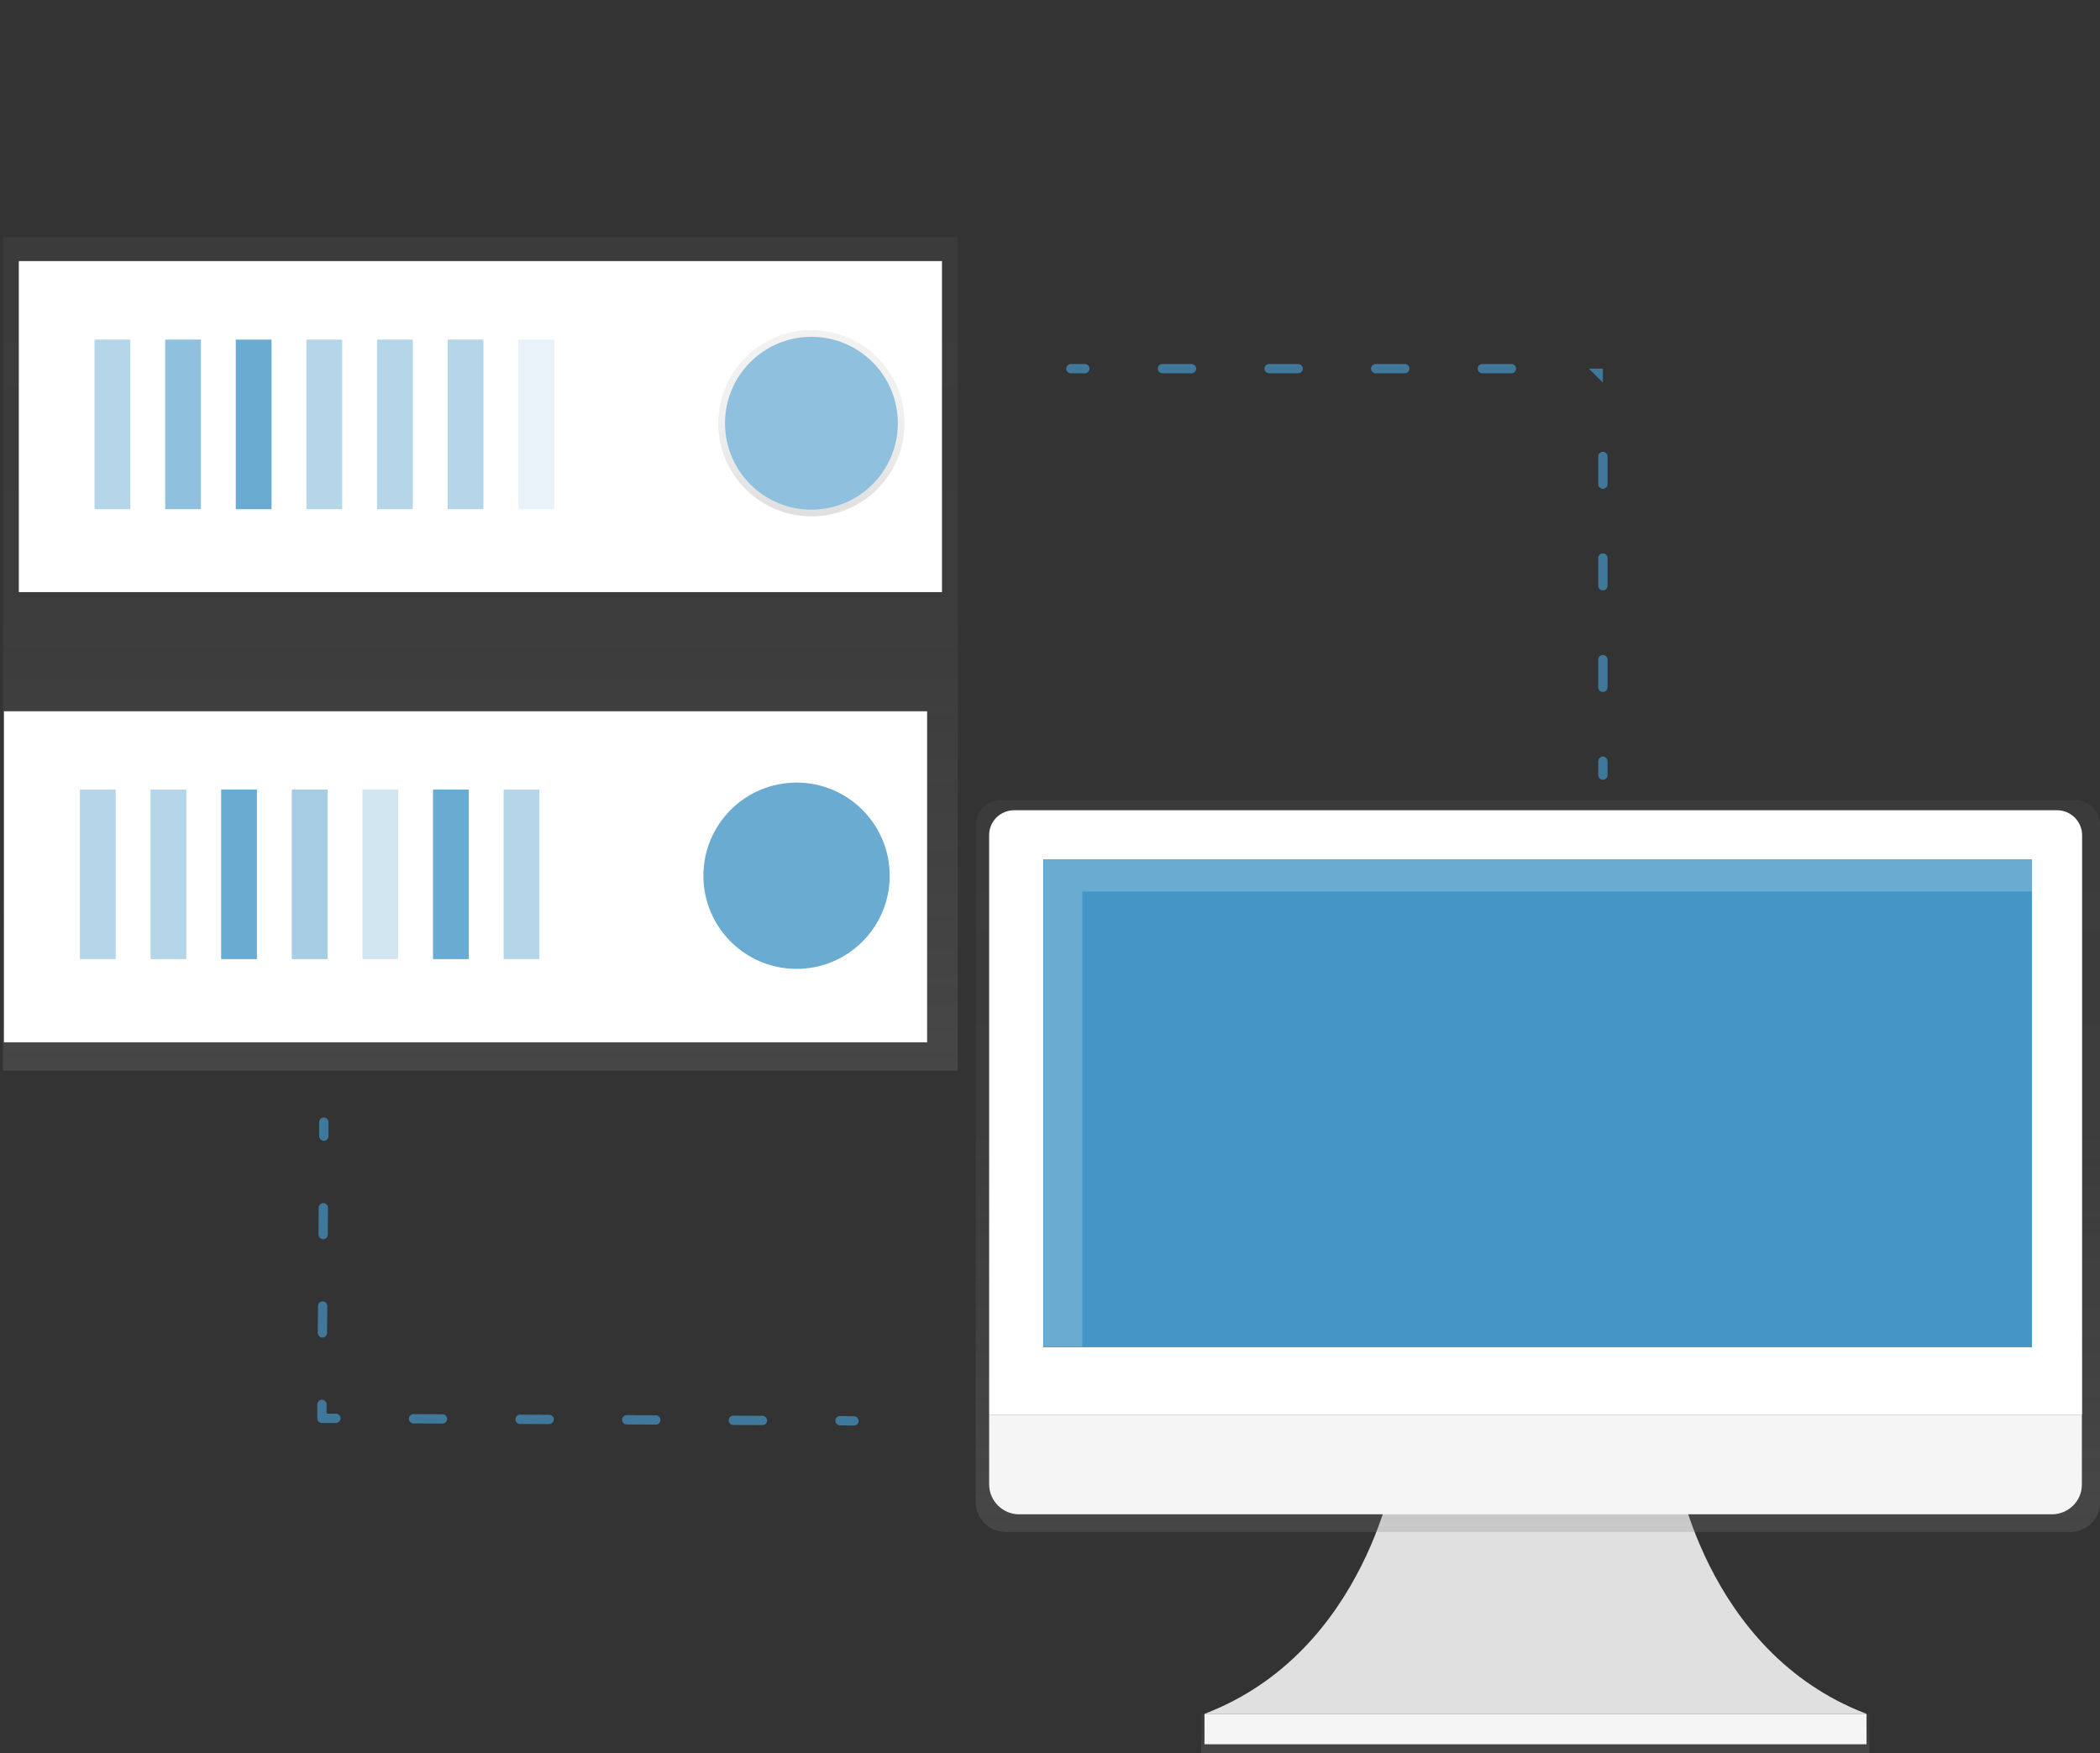
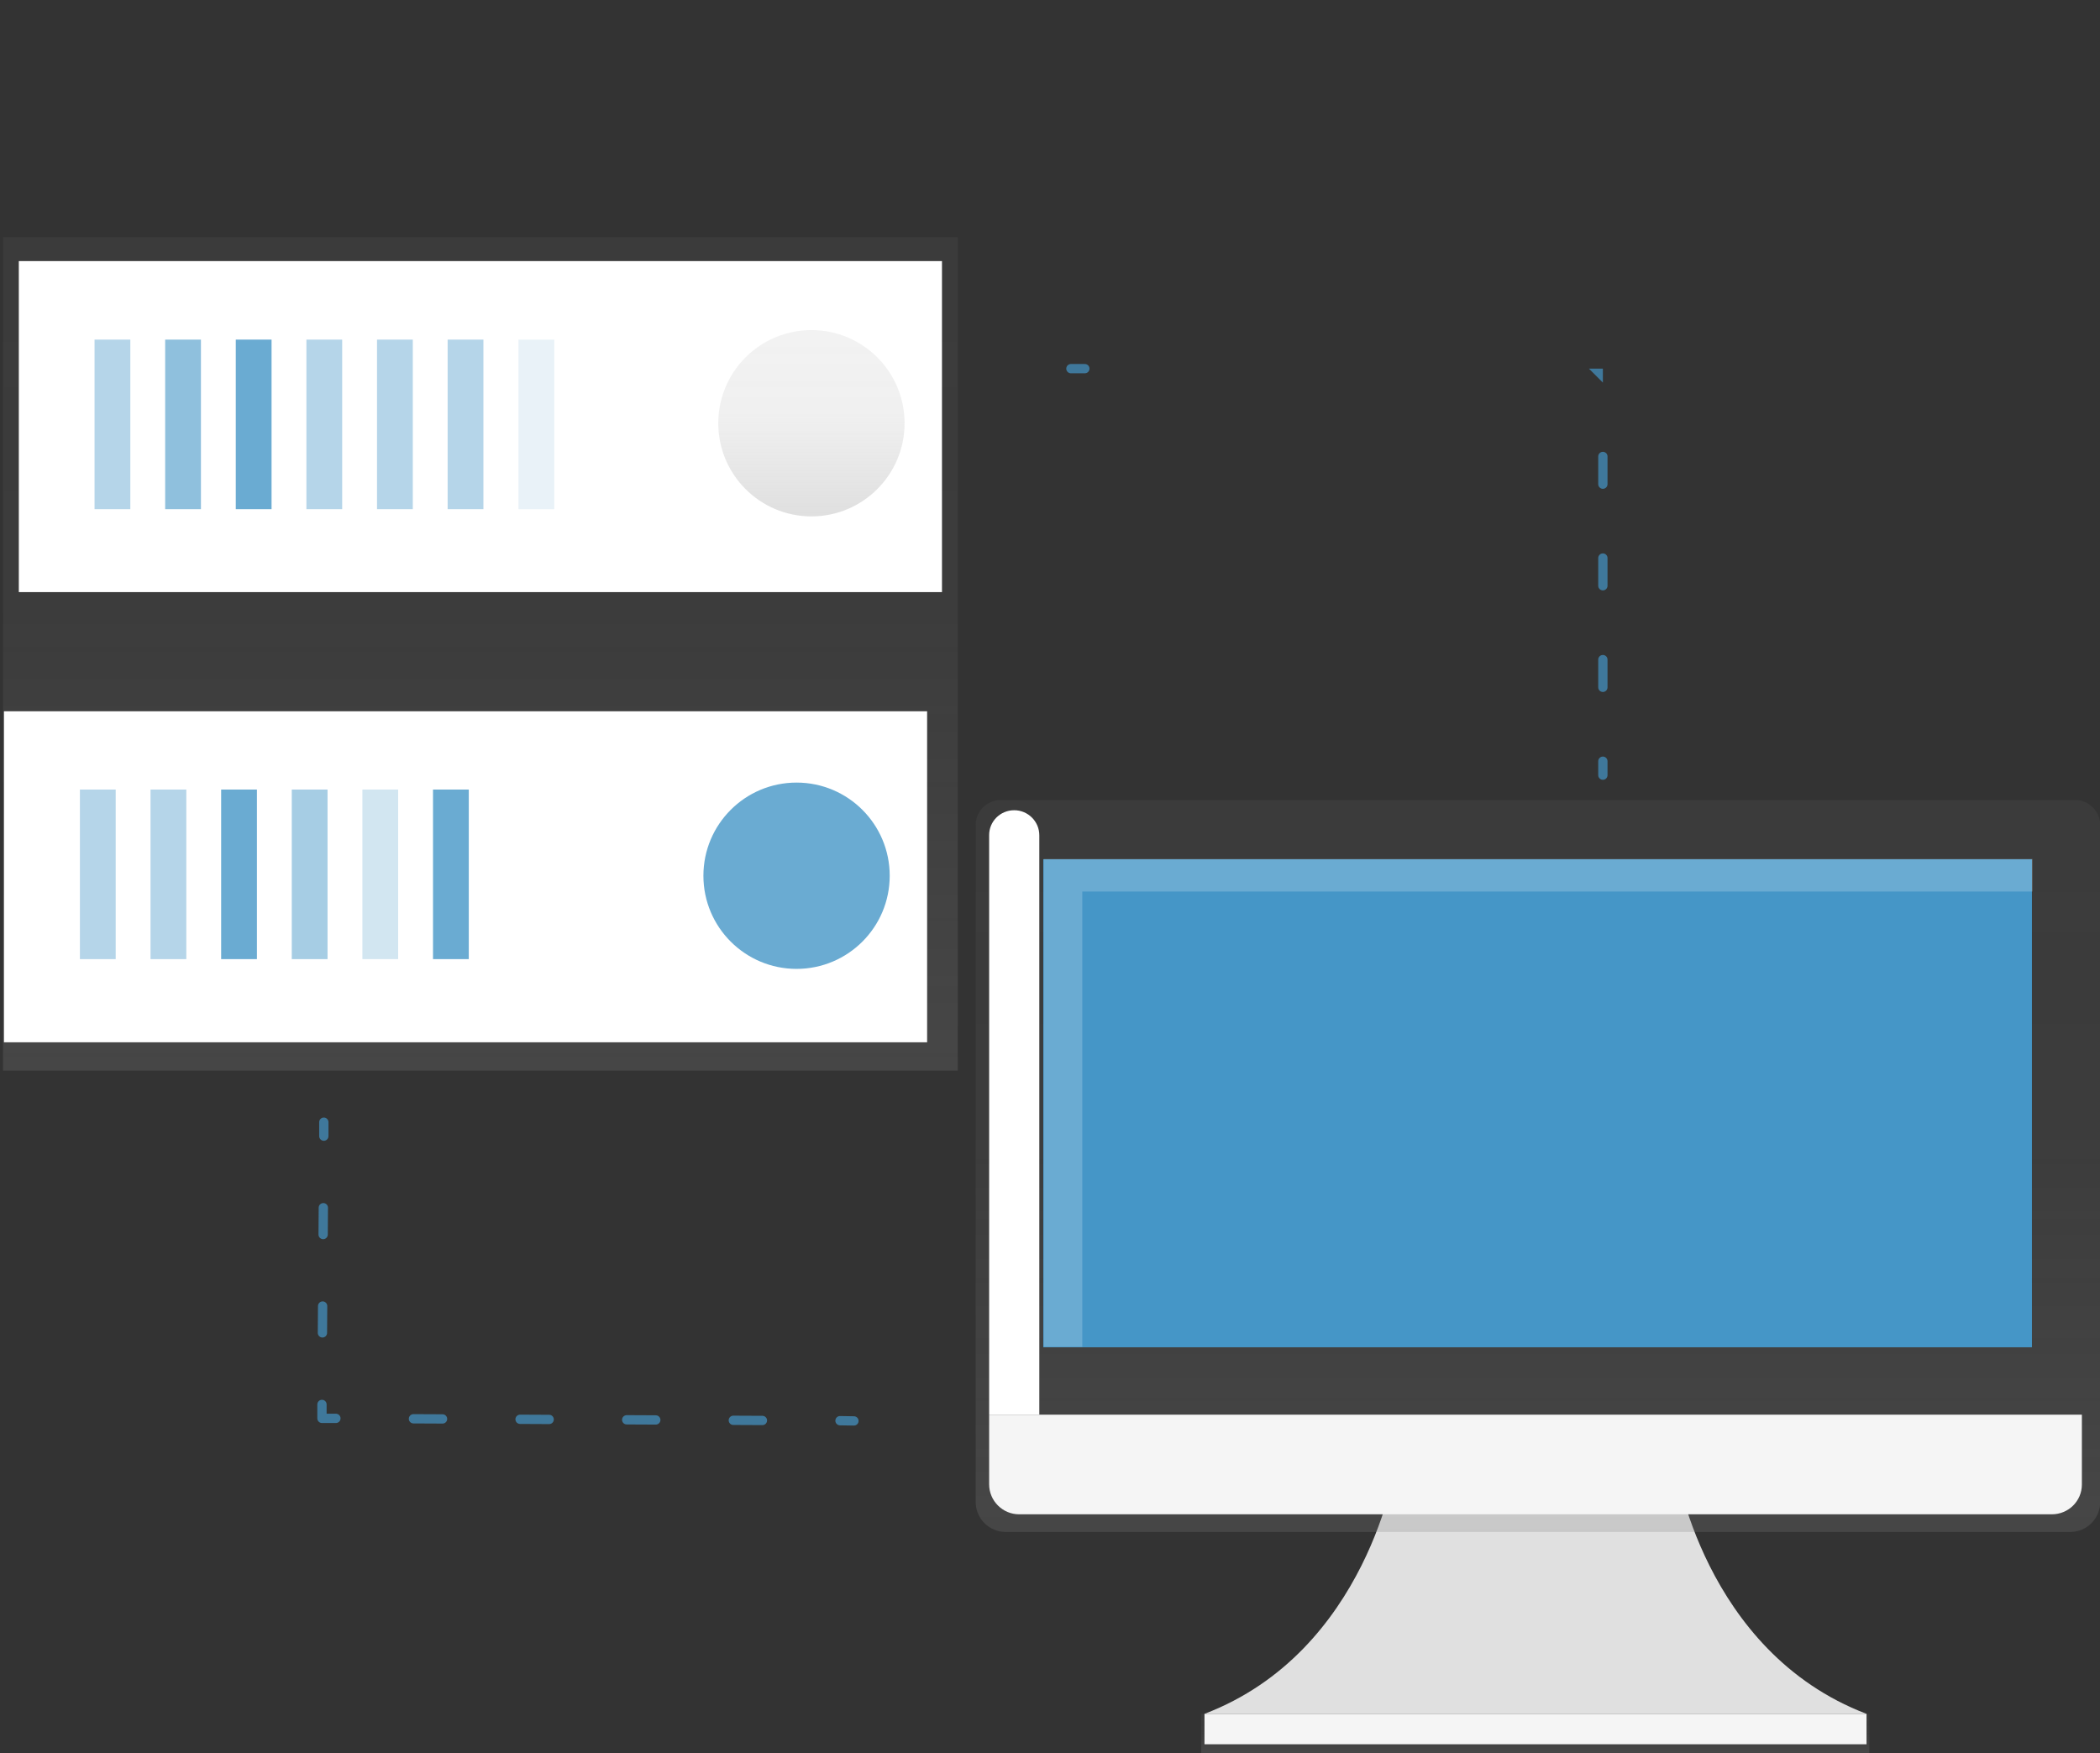
<svg xmlns="http://www.w3.org/2000/svg" id="Layer_1" x="0px" y="0px" viewBox="0 0 904 754.8" style="enable-background:new 0 0 904 754.8;" xml:space="preserve">
  <rect x="0" y="0" width="904" height="754.8" fill="#333333" stroke="none" />
  <style type="text/css"> .st0{fill:url(#SVGID_1_);} .st1{fill:#FFFFFF;} .st2{fill:#B5D5E9;} .st3{fill:#8FC0DD;} .st4{fill:#6AABD2;} .st5{opacity:0.3;} .st6{fill:url(#SVGID_2_);} .st7{opacity:0.7;} .st8{fill:none;stroke:#4596C7;stroke-width:4;stroke-linecap:round;stroke-linejoin:round;} .st9{fill:none;stroke:#4596C7;stroke-width:4;stroke-linecap:round;stroke-linejoin:round;stroke-dasharray:12.52,33.38;} .st10{fill:#4596C7;} .st11{fill:none;stroke:#4596C7;stroke-width:4;stroke-linecap:round;stroke-linejoin:round;stroke-dasharray:11.93,31.8;} .st12{fill:none;stroke:#4596C7;stroke-width:4;stroke-linecap:round;stroke-linejoin:round;stroke-dasharray:11.55,30.79;} .st13{fill:#E0E0E0;} .st14{fill:url(#SVGID_3_);} .st15{fill:#F5F5F5;} .st16{fill:url(#SVGID_4_);} .st17{opacity:0.2;fill:#FFFFFF;enable-background:new ;} .st18{fill:#A6CDE4;} .st19{opacity:0.5;} .st20{fill:#2E8F4A;} </style>
  <g>
    <g id="d208afe9-d246-44b1-9723-4e792280c828">
      <title>server</title>
      <linearGradient id="SVGID_1_" gradientUnits="userSpaceOnUse" x1="206.8" y1="259.1" x2="206.8" y2="617.9" gradientTransform="matrix(1 0 0 -1 0 720)">
        <stop offset="0" style="stop-color:#808080;stop-opacity:0.25" />
        <stop offset="0.54" style="stop-color:#808080;stop-opacity:0.12" />
        <stop offset="1" style="stop-color:#808080;stop-opacity:0.1" />
      </linearGradient>
      <rect x="1.3" y="102.1" class="st0" width="411" height="358.8" />
      <rect x="8.1" y="112.4" class="st1" width="397.4" height="142.5" />
      <rect x="40.7" y="146.2" class="st2" width="15.4" height="73" />
      <g>
        <rect x="71.1" y="146.2" class="st3" width="15.4" height="73" />
      </g>
      <g>
        <rect x="101.5" y="146.2" class="st4" width="15.4" height="73" />
      </g>
      <g>
        <rect x="131.9" y="146.2" class="st2" width="15.4" height="73" />
      </g>
      <g>
        <rect x="162.3" y="146.2" class="st2" width="15.4" height="73" />
      </g>
      <g>
        <rect x="192.7" y="146.2" class="st2" width="15.4" height="73" />
      </g>
      <g class="st5">
        <rect x="223.2" y="146.2" class="st2" width="15.4" height="73" />
      </g>
      <linearGradient id="SVGID_2_" gradientUnits="userSpaceOnUse" x1="349.3" y1="497.7" x2="349.3" y2="577.9" gradientTransform="matrix(1 0 0 -1 0 720)">
        <stop offset="0" style="stop-color:#808080;stop-opacity:0.25" />
        <stop offset="0.54" style="stop-color:#808080;stop-opacity:0.12" />
        <stop offset="1" style="stop-color:#808080;stop-opacity:0.1" />
      </linearGradient>
      <circle class="st6" cx="349.3" cy="182.2" r="40.1" />
-       <circle class="st3" cx="349.3" cy="182.2" r="37.2" />
      <g class="st7">
        <line class="st8" x1="461" y1="158.7" x2="467" y2="158.7" />
-         <line class="st9" x1="500.4" y1="158.7" x2="667.3" y2="158.7" />
        <polyline class="st10" points="684,158.7 690,158.7 690,164.7 " />
        <line class="st11" x1="690" y1="196.5" x2="690" y2="311.8" />
        <line class="st8" x1="690" y1="327.7" x2="690" y2="333.7" />
      </g>
      <g class="st7">
        <line class="st8" x1="367.6" y1="611.7" x2="361.6" y2="611.6" />
        <line class="st9" x1="328.2" y1="611.5" x2="161.3" y2="610.7" />
        <polyline class="st8" points="144.6,610.6 138.6,610.6 138.6,604.6 " />
        <line class="st12" x1="138.8" y1="573.8" x2="139.3" y2="504.5" />
        <line class="st8" x1="139.4" y1="489.1" x2="139.4" y2="483.1" />
      </g>
      <path class="st13" d="M721.2,630.5c0,0,11.9,80.5,82.3,107.3h-285c70.3-26.8,82.3-107.3,82.3-107.3H721.2z" />
      <linearGradient id="SVGID_3_" gradientUnits="userSpaceOnUse" x1="660.9" y1="-34.77" x2="660.9" y2="-17.77" gradientTransform="matrix(1 0 0 -1 0 720)">
        <stop offset="0" style="stop-color:#808080;stop-opacity:0.25" />
        <stop offset="0.54" style="stop-color:#808080;stop-opacity:0.12" />
        <stop offset="1" style="stop-color:#808080;stop-opacity:0.1" />
      </linearGradient>
      <rect x="517.1" y="737.8" class="st14" width="287.6" height="17" />
      <rect x="518.5" y="737.8" class="st15" width="285" height="13.1" />
      <linearGradient id="SVGID_4_" gradientUnits="userSpaceOnUse" x1="810.05" y1="-12.12" x2="810.05" y2="302.98" gradientTransform="matrix(1 0 0 -1 -148 647.38)">
        <stop offset="0" style="stop-color:#808080;stop-opacity:0.25" />
        <stop offset="0.54" style="stop-color:#808080;stop-opacity:0.12" />
        <stop offset="1" style="stop-color:#808080;stop-opacity:0.1" />
      </linearGradient>
      <path class="st16" d="M893.2,344.4H430.8c-5.9,0-10.8,4.8-10.8,10.8l0,0v291.4c0,7.1,5.8,12.9,12.9,12.9h458.3 c7.1,0,12.9-5.8,12.9-12.9V355.1C904,349.2,899.2,344.4,893.2,344.4L893.2,344.4z" />
-       <path class="st1" d="M436.6,348.8h448.9c5.9,0,10.8,4.8,10.8,10.8l0,0V609l0,0H425.8l0,0V359.5 C425.8,353.6,430.6,348.8,436.6,348.8L436.6,348.8z" />
+       <path class="st1" d="M436.6,348.8c5.9,0,10.8,4.8,10.8,10.8l0,0V609l0,0H425.8l0,0V359.5 C425.8,353.6,430.6,348.8,436.6,348.8L436.6,348.8z" />
      <path class="st15" d="M883.3,651.9H438.7c-7.1,0-12.9-5.8-12.9-12.9v-30h470.4v30.1C896.2,646.2,890.4,651.9,883.3,651.9z" />
      <rect x="449.1" y="369.9" class="st10" width="425.6" height="210.1" />
      <polygon class="st17" points="465.9,383.8 875,383.8 875,369.8 449.3,369.8 449.3,579.8 465.9,579.8 " />
      <rect x="1.7" y="306.2" class="st1" width="397.4" height="142.5" />
      <rect x="34.4" y="339.9" class="st2" width="15.4" height="73" />
      <g>
        <rect x="64.8" y="339.9" class="st2" width="15.4" height="73" />
      </g>
      <g>
        <rect x="95.2" y="339.9" class="st4" width="15.4" height="73" />
      </g>
      <g>
        <rect x="125.6" y="339.9" class="st18" width="15.4" height="73" />
      </g>
      <g class="st19">
        <rect x="156" y="339.9" class="st18" width="15.4" height="73" />
      </g>
      <g>
        <rect x="186.4" y="339.9" class="st4" width="15.4" height="73" />
      </g>
      <g>
-         <rect x="216.8" y="339.9" class="st2" width="15.4" height="73" />
-       </g>
+         </g>
      <circle class="st20" cx="342.9" cy="376" r="37.2" />
      <circle class="st4" cx="342.9" cy="377" r="40.1" />
    </g>
  </g>
  <g id="ALL_SHAPES"> </g>
</svg>